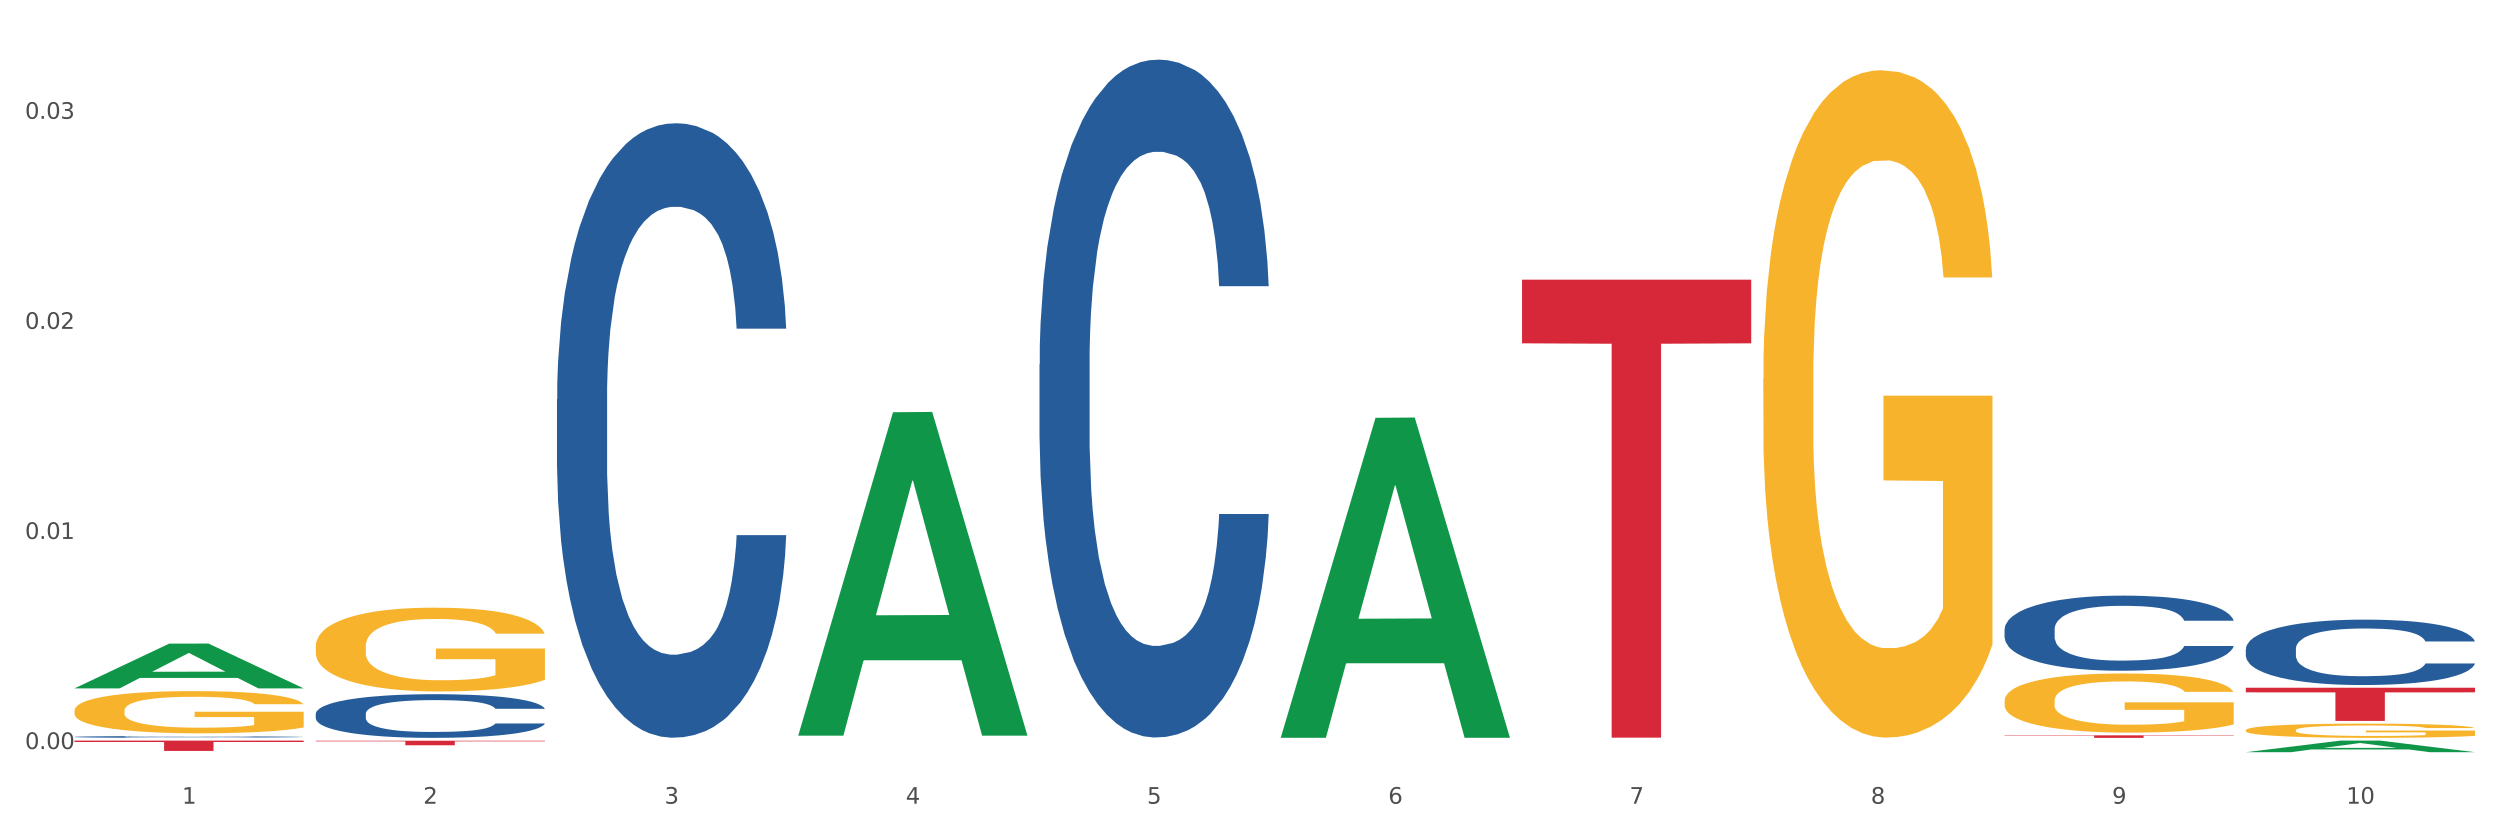
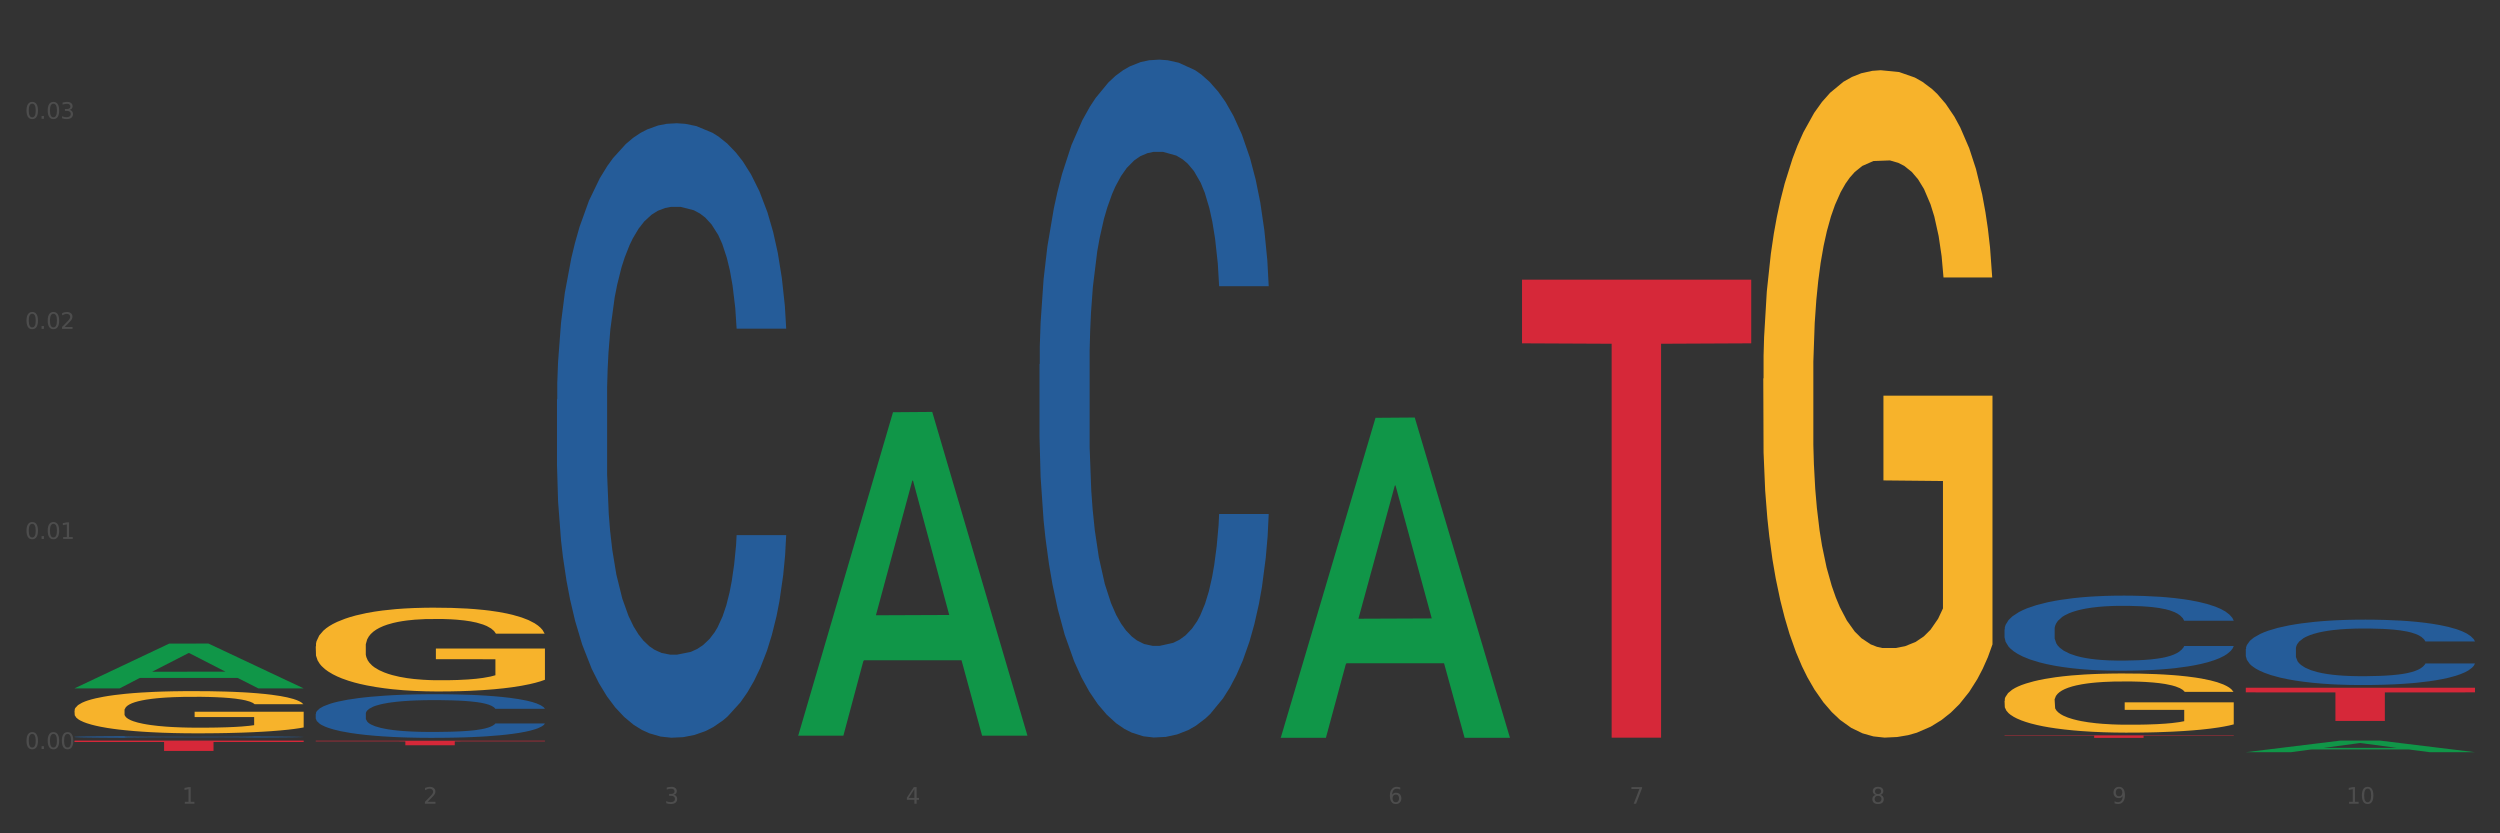
<svg xmlns="http://www.w3.org/2000/svg" xmlns:xlink="http://www.w3.org/1999/xlink" width="1080pt" height="360pt" viewBox="0 0 1080 360" version="1.1">
  <rect x="0" y="0" width="1080" height="360" fill="#333333" stroke="none" />
  <defs>
    <style type="text/css">*{stroke-linejoin: round; stroke-linecap: butt}</style>
  </defs>
  <g id="figure_1">
    <g id="patch_1">
-       <path d="M 0 360  L 1080 360  L 1080 0  L 0 0  z " style="fill: #ffffff; stroke: #ffffff; stroke-linejoin: miter" />
-     </g>
+       </g>
    <g id="axes_1">
      <g id="matplotlib.axis_1">
        <g id="xtick_1">
          <g id="text_1">
            <g style="fill: #4d4d4d" transform="translate(78.627 347.204) scale(0.096 -0.096)">
              <defs>
                <path id="DejaVuSans-31" d="M 794 531  L 1825 531  L 1825 4091  L 703 3866  L 703 4441  L 1819 4666  L 2450 4666  L 2450 531  L 3481 531  L 3481 0  L 794 0  L 794 531  z " transform="scale(0.016)" />
              </defs>
              <use xlink:href="#DejaVuSans-31" />
            </g>
          </g>
        </g>
        <g id="xtick_2">
          <g id="text_2">
            <g style="fill: #4d4d4d" transform="translate(182.851 347.204) scale(0.096 -0.096)">
              <defs>
                <path id="DejaVuSans-32" d="M 1228 531  L 3431 531  L 3431 0  L 469 0  L 469 531  Q 828 903 1448 1529  Q 2069 2156 2228 2338  Q 2531 2678 2651 2914  Q 2772 3150 2772 3378  Q 2772 3750 2511 3984  Q 2250 4219 1831 4219  Q 1534 4219 1204 4116  Q 875 4013 500 3803  L 500 4441  Q 881 4594 1212 4672  Q 1544 4750 1819 4750  Q 2544 4750 2975 4387  Q 3406 4025 3406 3419  Q 3406 3131 3298 2873  Q 3191 2616 2906 2266  Q 2828 2175 2409 1742  Q 1991 1309 1228 531  z " transform="scale(0.016)" />
              </defs>
              <use xlink:href="#DejaVuSans-32" />
            </g>
          </g>
        </g>
        <g id="xtick_3">
          <g id="text_3">
            <g style="fill: #4d4d4d" transform="translate(287.074 347.204) scale(0.096 -0.096)">
              <defs>
                <path id="DejaVuSans-33" d="M 2597 2516  Q 3050 2419 3304 2112  Q 3559 1806 3559 1356  Q 3559 666 3084 287  Q 2609 -91 1734 -91  Q 1441 -91 1130 -33  Q 819 25 488 141  L 488 750  Q 750 597 1062 519  Q 1375 441 1716 441  Q 2309 441 2620 675  Q 2931 909 2931 1356  Q 2931 1769 2642 2001  Q 2353 2234 1838 2234  L 1294 2234  L 1294 2753  L 1863 2753  Q 2328 2753 2575 2939  Q 2822 3125 2822 3475  Q 2822 3834 2567 4026  Q 2313 4219 1838 4219  Q 1578 4219 1281 4162  Q 984 4106 628 3988  L 628 4550  Q 988 4650 1302 4700  Q 1616 4750 1894 4750  Q 2613 4750 3031 4423  Q 3450 4097 3450 3541  Q 3450 3153 3228 2886  Q 3006 2619 2597 2516  z " transform="scale(0.016)" />
              </defs>
              <use xlink:href="#DejaVuSans-33" />
            </g>
          </g>
        </g>
        <g id="xtick_4">
          <g id="text_4">
            <g style="fill: #4d4d4d" transform="translate(391.298 347.204) scale(0.096 -0.096)">
              <defs>
                <path id="DejaVuSans-34" d="M 2419 4116  L 825 1625  L 2419 1625  L 2419 4116  z M 2253 4666  L 3047 4666  L 3047 1625  L 3713 1625  L 3713 1100  L 3047 1100  L 3047 0  L 2419 0  L 2419 1100  L 313 1100  L 313 1709  L 2253 4666  z " transform="scale(0.016)" />
              </defs>
              <use xlink:href="#DejaVuSans-34" />
            </g>
          </g>
        </g>
        <g id="xtick_5">
          <g id="text_5">
            <g style="fill: #4d4d4d" transform="translate(495.522 347.204) scale(0.096 -0.096)">
              <defs>
-                 <path id="DejaVuSans-35" d="M 691 4666  L 3169 4666  L 3169 4134  L 1269 4134  L 1269 2991  Q 1406 3038 1543 3061  Q 1681 3084 1819 3084  Q 2600 3084 3056 2656  Q 3513 2228 3513 1497  Q 3513 744 3044 326  Q 2575 -91 1722 -91  Q 1428 -91 1123 -41  Q 819 9 494 109  L 494 744  Q 775 591 1075 516  Q 1375 441 1709 441  Q 2250 441 2565 725  Q 2881 1009 2881 1497  Q 2881 1984 2565 2268  Q 2250 2553 1709 2553  Q 1456 2553 1204 2497  Q 953 2441 691 2322  L 691 4666  z " transform="scale(0.016)" />
-               </defs>
+                 </defs>
              <use xlink:href="#DejaVuSans-35" />
            </g>
          </g>
        </g>
        <g id="xtick_6">
          <g id="text_6">
            <g style="fill: #4d4d4d" transform="translate(599.745 347.204) scale(0.096 -0.096)">
              <defs>
                <path id="DejaVuSans-36" d="M 2113 2584  Q 1688 2584 1439 2293  Q 1191 2003 1191 1497  Q 1191 994 1439 701  Q 1688 409 2113 409  Q 2538 409 2786 701  Q 3034 994 3034 1497  Q 3034 2003 2786 2293  Q 2538 2584 2113 2584  z M 3366 4563  L 3366 3988  Q 3128 4100 2886 4159  Q 2644 4219 2406 4219  Q 1781 4219 1451 3797  Q 1122 3375 1075 2522  Q 1259 2794 1537 2939  Q 1816 3084 2150 3084  Q 2853 3084 3261 2657  Q 3669 2231 3669 1497  Q 3669 778 3244 343  Q 2819 -91 2113 -91  Q 1303 -91 875 529  Q 447 1150 447 2328  Q 447 3434 972 4092  Q 1497 4750 2381 4750  Q 2619 4750 2861 4703  Q 3103 4656 3366 4563  z " transform="scale(0.016)" />
              </defs>
              <use xlink:href="#DejaVuSans-36" />
            </g>
          </g>
        </g>
        <g id="xtick_7">
          <g id="text_7">
            <g style="fill: #4d4d4d" transform="translate(703.969 347.204) scale(0.096 -0.096)">
              <defs>
                <path id="DejaVuSans-37" d="M 525 4666  L 3525 4666  L 3525 4397  L 1831 0  L 1172 0  L 2766 4134  L 525 4134  L 525 4666  z " transform="scale(0.016)" />
              </defs>
              <use xlink:href="#DejaVuSans-37" />
            </g>
          </g>
        </g>
        <g id="xtick_8">
          <g id="text_8">
            <g style="fill: #4d4d4d" transform="translate(808.193 347.204) scale(0.096 -0.096)">
              <defs>
                <path id="DejaVuSans-38" d="M 2034 2216  Q 1584 2216 1326 1975  Q 1069 1734 1069 1313  Q 1069 891 1326 650  Q 1584 409 2034 409  Q 2484 409 2743 651  Q 3003 894 3003 1313  Q 3003 1734 2745 1975  Q 2488 2216 2034 2216  z M 1403 2484  Q 997 2584 770 2862  Q 544 3141 544 3541  Q 544 4100 942 4425  Q 1341 4750 2034 4750  Q 2731 4750 3128 4425  Q 3525 4100 3525 3541  Q 3525 3141 3298 2862  Q 3072 2584 2669 2484  Q 3125 2378 3379 2068  Q 3634 1759 3634 1313  Q 3634 634 3220 271  Q 2806 -91 2034 -91  Q 1263 -91 848 271  Q 434 634 434 1313  Q 434 1759 690 2068  Q 947 2378 1403 2484  z M 1172 3481  Q 1172 3119 1398 2916  Q 1625 2713 2034 2713  Q 2441 2713 2670 2916  Q 2900 3119 2900 3481  Q 2900 3844 2670 4047  Q 2441 4250 2034 4250  Q 1625 4250 1398 4047  Q 1172 3844 1172 3481  z " transform="scale(0.016)" />
              </defs>
              <use xlink:href="#DejaVuSans-38" />
            </g>
          </g>
        </g>
        <g id="xtick_9">
          <g id="text_9">
            <g style="fill: #4d4d4d" transform="translate(912.416 347.204) scale(0.096 -0.096)">
              <defs>
                <path id="DejaVuSans-39" d="M 703 97  L 703 672  Q 941 559 1184 500  Q 1428 441 1663 441  Q 2288 441 2617 861  Q 2947 1281 2994 2138  Q 2813 1869 2534 1725  Q 2256 1581 1919 1581  Q 1219 1581 811 2004  Q 403 2428 403 3163  Q 403 3881 828 4315  Q 1253 4750 1959 4750  Q 2769 4750 3195 4129  Q 3622 3509 3622 2328  Q 3622 1225 3098 567  Q 2575 -91 1691 -91  Q 1453 -91 1209 -44  Q 966 3 703 97  z M 1959 2075  Q 2384 2075 2632 2365  Q 2881 2656 2881 3163  Q 2881 3666 2632 3958  Q 2384 4250 1959 4250  Q 1534 4250 1286 3958  Q 1038 3666 1038 3163  Q 1038 2656 1286 2365  Q 1534 2075 1959 2075  z " transform="scale(0.016)" />
              </defs>
              <use xlink:href="#DejaVuSans-39" />
            </g>
          </g>
        </g>
        <g id="xtick_10">
          <g id="text_10">
            <g style="fill: #4d4d4d" transform="translate(1013.586 347.204) scale(0.096 -0.096)">
              <defs>
                <path id="DejaVuSans-30" d="M 2034 4250  Q 1547 4250 1301 3770  Q 1056 3291 1056 2328  Q 1056 1369 1301 889  Q 1547 409 2034 409  Q 2525 409 2770 889  Q 3016 1369 3016 2328  Q 3016 3291 2770 3770  Q 2525 4250 2034 4250  z M 2034 4750  Q 2819 4750 3233 4129  Q 3647 3509 3647 2328  Q 3647 1150 3233 529  Q 2819 -91 2034 -91  Q 1250 -91 836 529  Q 422 1150 422 2328  Q 422 3509 836 4129  Q 1250 4750 2034 4750  z " transform="scale(0.016)" />
              </defs>
              <use xlink:href="#DejaVuSans-31" />
              <use xlink:href="#DejaVuSans-30" transform="translate(63.623 0)" />
            </g>
          </g>
        </g>
        <g id="xtick_11" />
        <g id="xtick_12" />
        <g id="xtick_13" />
        <g id="xtick_14" />
        <g id="xtick_15" />
        <g id="xtick_16" />
        <g id="xtick_17" />
        <g id="xtick_18" />
        <g id="xtick_19" />
      </g>
      <g id="matplotlib.axis_2">
        <g id="ytick_1">
          <g id="text_11">
            <g style="fill: #4d4d4d" transform="translate(10.8 323.574) scale(0.096 -0.096)">
              <defs>
                <path id="DejaVuSans-2e" d="M 684 794  L 1344 794  L 1344 0  L 684 0  L 684 794  z " transform="scale(0.016)" />
              </defs>
              <use xlink:href="#DejaVuSans-30" />
              <use xlink:href="#DejaVuSans-2e" transform="translate(63.623 0)" />
              <use xlink:href="#DejaVuSans-30" transform="translate(95.41 0)" />
              <use xlink:href="#DejaVuSans-30" transform="translate(159.033 0)" />
            </g>
          </g>
        </g>
        <g id="ytick_2">
          <g id="text_12">
            <g style="fill: #4d4d4d" transform="translate(10.8 232.822) scale(0.096 -0.096)">
              <use xlink:href="#DejaVuSans-30" />
              <use xlink:href="#DejaVuSans-2e" transform="translate(63.623 0)" />
              <use xlink:href="#DejaVuSans-30" transform="translate(95.41 0)" />
              <use xlink:href="#DejaVuSans-31" transform="translate(159.033 0)" />
            </g>
          </g>
        </g>
        <g id="ytick_3">
          <g id="text_13">
            <g style="fill: #4d4d4d" transform="translate(10.8 142.07) scale(0.096 -0.096)">
              <use xlink:href="#DejaVuSans-30" />
              <use xlink:href="#DejaVuSans-2e" transform="translate(63.623 0)" />
              <use xlink:href="#DejaVuSans-30" transform="translate(95.41 0)" />
              <use xlink:href="#DejaVuSans-32" transform="translate(159.033 0)" />
            </g>
          </g>
        </g>
        <g id="ytick_4">
          <g id="text_14">
            <g style="fill: #4d4d4d" transform="translate(10.8 51.318) scale(0.096 -0.096)">
              <use xlink:href="#DejaVuSans-30" />
              <use xlink:href="#DejaVuSans-2e" transform="translate(63.623 0)" />
              <use xlink:href="#DejaVuSans-30" transform="translate(95.41 0)" />
              <use xlink:href="#DejaVuSans-33" transform="translate(159.033 0)" />
            </g>
          </g>
        </g>
        <g id="ytick_5" />
        <g id="ytick_6" />
        <g id="ytick_7" />
      </g>
      <g id="PolyCollection_1">
        <path d="M 32.175 297.35  L 32.277 297.332  L 73.107 278.033  L 90.051 278.015  L 131.187 297.386  L 111.589 297.386  L 102.709 292.875  L 60.552 292.875  L 60.246 292.948  L 51.671 297.386  L 32.175 297.386  L 32.175 297.35  L 65.86 290.183  L 97.401 290.165  L 81.783 282.144  L 81.579 282.107  L 81.375 282.162  L 65.758 290.165  L 65.86 290.183  L 32.175 297.35  z " clip-path="url(#p1fbffec6d6)" style="fill: #109648" />
        <path d="M 449.069 157.339  L 449.187 157.072  L 449.187 149.584  L 449.538 139.421  L 450.825 120.7  L 452.464 106.526  L 455.272 89.945  L 456.794 82.991  L 458.783 75.236  L 462.88 62.666  L 467.561 51.969  L 470.838 46.085  L 473.296 42.341  L 478.797 35.655  L 481.957 32.713  L 485.234 30.306  L 488.042 28.701  L 492.724 26.829  L 496.469 26.027  L 500.799 25.759  L 504.427 26.027  L 509.226 27.097  L 516.248 30.306  L 518.94 32.178  L 522.568 35.387  L 526.313 39.666  L 529.356 43.945  L 532.867 50.096  L 536.495 58.12  L 540.006 68.282  L 542.464 77.643  L 544.454 87.538  L 546.209 99.573  L 547.497 112.677  L 548.082 123.642  L 526.664 123.642  L 526.079 113.747  L 524.909 103.049  L 523.738 95.828  L 522.451 89.945  L 520.461 83.259  L 518.706 78.98  L 515.78 73.898  L 513.088 70.689  L 510.864 68.817  L 508.173 67.213  L 502.438 65.608  L 498.342 65.608  L 495.767 66.143  L 492.607 67.48  L 489.915 69.352  L 486.755 72.561  L 484.297 76.038  L 481.84 80.584  L 480.435 83.794  L 478.328 89.677  L 476.924 94.491  L 475.051 102.782  L 473.998 108.666  L 472.126 123.91  L 471.306 135.142  L 470.955 142.898  L 470.721 151.456  L 470.721 193.176  L 471.423 211.897  L 472.009 219.92  L 472.945 229.013  L 474.7 240.78  L 477.275 252.28  L 479.967 260.571  L 482.191 265.652  L 484.297 269.396  L 486.404 272.338  L 488.979 275.012  L 491.085 276.617  L 494.245 278.222  L 497.991 279.024  L 500.916 279.024  L 506.885 277.687  L 509.577 276.35  L 512.152 274.478  L 514.961 271.536  L 517.184 268.326  L 518.472 265.92  L 520.578 260.838  L 522.217 255.489  L 523.621 249.338  L 524.558 243.99  L 525.611 235.966  L 526.43 226.873  L 526.664 222.06  L 548.082 222.06  L 547.614 231.687  L 546.795 241.048  L 545.156 253.617  L 543.869 260.838  L 541.879 269.664  L 539.772 277.152  L 536.846 285.443  L 534.155 291.594  L 531.346 296.942  L 528.303 301.756  L 522.802 308.442  L 520.813 310.314  L 516.599 313.524  L 513.322 315.396  L 508.524 317.268  L 503.608 318.338  L 498.459 318.605  L 493.894 318.07  L 488.862 316.465  L 485.702 314.861  L 482.191 312.454  L 478.094 308.71  L 474.232 304.163  L 470.604 298.815  L 467.21 292.663  L 464.05 285.71  L 459.954 274.21  L 456.911 262.978  L 454.687 252.548  L 453.166 243.722  L 451.644 232.49  L 450.825 224.734  L 449.538 206.013  L 449.069 188.63  L 449.069 157.339  z " clip-path="url(#p1fbffec6d6)" style="fill: #255c99" />
        <path d="M 865.964 271.891  L 866.081 271.861  L 866.081 271.031  L 866.432 269.905  L 867.719 267.83  L 869.358 266.259  L 872.167 264.421  L 873.688 263.651  L 875.678 262.791  L 879.774 261.398  L 884.456 260.213  L 887.733 259.561  L 890.19 259.146  L 895.691 258.405  L 898.851 258.079  L 902.128 257.812  L 904.937 257.634  L 909.618 257.427  L 913.364 257.338  L 917.694 257.308  L 921.322 257.338  L 926.12 257.456  L 933.143 257.812  L 935.834 258.019  L 939.463 258.375  L 943.208 258.849  L 946.251 259.324  L 949.762 260.005  L 953.39 260.894  L 956.901 262.021  L 959.359 263.058  L 961.348 264.155  L 963.104 265.489  L 964.391 266.941  L 964.976 268.156  L 943.559 268.156  L 942.974 267.059  L 941.803 265.874  L 940.633 265.074  L 939.346 264.421  L 937.356 263.681  L 935.6 263.206  L 932.674 262.643  L 929.983 262.287  L 927.759 262.08  L 925.067 261.902  L 919.332 261.724  L 915.236 261.724  L 912.661 261.784  L 909.501 261.932  L 906.81 262.139  L 903.65 262.495  L 901.192 262.88  L 898.734 263.384  L 897.33 263.74  L 895.223 264.392  L 893.819 264.925  L 891.946 265.844  L 890.893 266.496  L 889.02 268.186  L 888.201 269.431  L 887.85 270.29  L 887.616 271.239  L 887.616 275.862  L 888.318 277.937  L 888.903 278.826  L 889.839 279.834  L 891.595 281.138  L 894.17 282.413  L 896.861 283.331  L 899.085 283.895  L 901.192 284.309  L 903.298 284.635  L 905.873 284.932  L 907.98 285.11  L 911.14 285.288  L 914.885 285.376  L 917.811 285.376  L 923.78 285.228  L 926.472 285.08  L 929.046 284.873  L 931.855 284.547  L 934.079 284.191  L 935.366 283.924  L 937.473 283.361  L 939.111 282.768  L 940.516 282.087  L 941.452 281.494  L 942.505 280.605  L 943.325 279.597  L 943.559 279.063  L 964.976 279.063  L 964.508 280.13  L 963.689 281.168  L 962.05 282.561  L 960.763 283.361  L 958.773 284.339  L 956.667 285.169  L 953.741 286.088  L 951.049 286.77  L 948.24 287.362  L 945.197 287.896  L 939.697 288.637  L 937.707 288.844  L 933.494 289.2  L 930.217 289.407  L 925.418 289.615  L 920.503 289.733  L 915.353 289.763  L 910.789 289.704  L 905.756 289.526  L 902.596 289.348  L 899.085 289.081  L 894.989 288.666  L 891.127 288.163  L 887.499 287.57  L 884.105 286.888  L 880.945 286.117  L 876.848 284.843  L 873.805 283.598  L 871.582 282.442  L 870.06 281.464  L 868.539 280.219  L 867.719 279.36  L 866.432 277.285  L 865.964 275.358  L 865.964 271.891  z " clip-path="url(#p1fbffec6d6)" style="fill: #255c99" />
        <path d="M 970.188 280.375  L 970.305 280.349  L 970.305 279.627  L 970.656 278.646  L 971.943 276.84  L 973.582 275.472  L 976.39 273.872  L 977.912 273.201  L 979.902 272.453  L 983.998 271.24  L 988.679 270.208  L 991.956 269.64  L 994.414 269.279  L 999.915 268.634  L 1003.075 268.35  L 1006.352 268.118  L 1009.161 267.963  L 1013.842 267.783  L 1017.587 267.705  L 1021.917 267.679  L 1025.546 267.705  L 1030.344 267.808  L 1037.366 268.118  L 1040.058 268.299  L 1043.686 268.608  L 1047.431 269.021  L 1050.474 269.434  L 1053.985 270.028  L 1057.613 270.802  L 1061.125 271.782  L 1063.582 272.685  L 1065.572 273.64  L 1067.327 274.801  L 1068.615 276.066  L 1069.2 277.124  L 1047.782 277.124  L 1047.197 276.169  L 1046.027 275.137  L 1044.857 274.44  L 1043.569 273.872  L 1041.58 273.227  L 1039.824 272.814  L 1036.898 272.324  L 1034.206 272.014  L 1031.983 271.834  L 1029.291 271.679  L 1023.556 271.524  L 1019.46 271.524  L 1016.885 271.576  L 1013.725 271.705  L 1011.033 271.885  L 1007.873 272.195  L 1005.415 272.531  L 1002.958 272.969  L 1001.553 273.279  L 999.447 273.847  L 998.042 274.311  L 996.17 275.111  L 995.116 275.679  L 993.244 277.15  L 992.424 278.233  L 992.073 278.982  L 991.839 279.807  L 991.839 283.833  L 992.541 285.639  L 993.127 286.413  L 994.063 287.291  L 995.818 288.426  L 998.393 289.536  L 1001.085 290.336  L 1003.309 290.826  L 1005.415 291.187  L 1007.522 291.471  L 1010.097 291.729  L 1012.203 291.884  L 1015.363 292.039  L 1019.109 292.116  L 1022.035 292.116  L 1028.003 291.987  L 1030.695 291.858  L 1033.27 291.677  L 1036.079 291.394  L 1038.303 291.084  L 1039.59 290.852  L 1041.697 290.361  L 1043.335 289.845  L 1044.739 289.252  L 1045.676 288.736  L 1046.729 287.962  L 1047.548 287.084  L 1047.782 286.62  L 1069.2 286.62  L 1068.732 287.549  L 1067.913 288.452  L 1066.274 289.665  L 1064.987 290.361  L 1062.997 291.213  L 1060.89 291.935  L 1057.965 292.735  L 1055.273 293.329  L 1052.464 293.845  L 1049.421 294.309  L 1043.92 294.955  L 1041.931 295.135  L 1037.717 295.445  L 1034.44 295.626  L 1029.642 295.806  L 1024.726 295.909  L 1019.577 295.935  L 1015.012 295.884  L 1009.98 295.729  L 1006.82 295.574  L 1003.309 295.342  L 999.212 294.98  L 995.35 294.542  L 991.722 294.026  L 988.328 293.432  L 985.168 292.761  L 981.072 291.652  L 978.029 290.568  L 975.805 289.561  L 974.284 288.71  L 972.762 287.626  L 971.943 286.878  L 970.656 285.071  L 970.188 283.394  L 970.188 280.375  z " clip-path="url(#p1fbffec6d6)" style="fill: #255c99" />
        <path d="M 32.175 318.323  L 32.292 318.322  L 32.292 318.303  L 32.643 318.276  L 33.931 318.226  L 35.569 318.189  L 38.378 318.145  L 39.899 318.126  L 41.889 318.106  L 45.985 318.072  L 50.667 318.044  L 53.944 318.029  L 56.401 318.019  L 61.902 318.001  L 65.062 317.993  L 68.339 317.987  L 71.148 317.983  L 75.829 317.978  L 79.575 317.975  L 83.905 317.975  L 87.533 317.975  L 92.331 317.978  L 99.354 317.987  L 102.045 317.992  L 105.674 318  L 109.419 318.012  L 112.462 318.023  L 115.973 318.039  L 119.601 318.06  L 123.112 318.087  L 125.57 318.112  L 127.559 318.138  L 129.315 318.17  L 130.602 318.205  L 131.187 318.234  L 109.77 318.234  L 109.185 318.208  L 108.014 318.179  L 106.844 318.16  L 105.557 318.145  L 103.567 318.127  L 101.811 318.116  L 98.886 318.102  L 96.194 318.094  L 93.97 318.089  L 91.278 318.085  L 85.543 318.08  L 81.447 318.08  L 78.872 318.082  L 75.712 318.085  L 73.021 318.09  L 69.861 318.099  L 67.403 318.108  L 64.945 318.12  L 63.541 318.128  L 61.434 318.144  L 60.03 318.157  L 58.157 318.179  L 57.104 318.194  L 55.231 318.235  L 54.412 318.264  L 54.061 318.285  L 53.827 318.308  L 53.827 318.418  L 54.529 318.468  L 55.114 318.489  L 56.05 318.513  L 57.806 318.544  L 60.381 318.575  L 63.072 318.597  L 65.296 318.61  L 67.403 318.62  L 69.509 318.628  L 72.084 318.635  L 74.191 318.639  L 77.351 318.643  L 81.096 318.645  L 84.022 318.645  L 89.991 318.642  L 92.683 318.638  L 95.257 318.633  L 98.066 318.626  L 100.29 318.617  L 101.577 318.611  L 103.684 318.597  L 105.322 318.583  L 106.727 318.567  L 107.663 318.553  L 108.717 318.531  L 109.536 318.507  L 109.77 318.495  L 131.187 318.495  L 130.719 318.52  L 129.9 318.545  L 128.262 318.578  L 126.974 318.597  L 124.985 318.621  L 122.878 318.64  L 119.952 318.662  L 117.26 318.679  L 114.451 318.693  L 111.408 318.706  L 105.908 318.723  L 103.918 318.728  L 99.705 318.737  L 96.428 318.742  L 91.629 318.747  L 86.714 318.75  L 81.564 318.75  L 77 318.749  L 71.967 318.745  L 68.807 318.74  L 65.296 318.734  L 61.2 318.724  L 57.338 318.712  L 53.71 318.698  L 50.316 318.682  L 47.156 318.663  L 43.059 318.633  L 40.016 318.603  L 37.793 318.575  L 36.271 318.552  L 34.75 318.522  L 33.931 318.502  L 32.643 318.452  L 32.175 318.406  L 32.175 318.323  z " clip-path="url(#p1fbffec6d6)" style="fill: #255c99" />
        <path d="M 970.188 297.112  L 1069.2 297.112  L 1069.2 299.101  L 1030.252 299.115  L 1030.252 311.429  L 1008.901 311.429  L 1008.901 299.115  L 970.188 299.101  L 970.188 297.125  L 970.188 297.112  z " clip-path="url(#p1fbffec6d6)" style="fill: #d62839" />
        <path d="M 32.175 306.989  L 32.292 306.973  L 32.292 306.373  L 32.526 305.857  L 33.695 304.608  L 35.448 303.576  L 36.734 303.026  L 38.02 302.576  L 39.54 302.127  L 41.41 301.66  L 44.8 300.978  L 46.904 300.628  L 49.476 300.262  L 54.152 299.729  L 57.542 299.429  L 61.049 299.179  L 66.777 298.879  L 70.517 298.746  L 74.492 298.646  L 79.285 298.58  L 82.909 298.563  L 90.858 298.613  L 97.638 298.763  L 100.911 298.879  L 105.119 299.079  L 107.34 299.212  L 110.964 299.479  L 114.705 299.829  L 117.277 300.128  L 121.134 300.695  L 124.057 301.261  L 126.745 301.96  L 128.148 302.443  L 129.2 302.893  L 130.135 303.409  L 131.071 304.225  L 110.029 304.225  L 109.211 303.642  L 107.925 303.093  L 106.054 302.56  L 104.418 302.227  L 101.612 301.81  L 99.041 301.544  L 96.352 301.344  L 93.079 301.178  L 90.507 301.094  L 86.883 301.028  L 79.752 301.044  L 74.96 301.178  L 71.686 301.344  L 69.582 301.494  L 67.712 301.66  L 65.608 301.894  L 63.153 302.243  L 61.399 302.56  L 59.646 302.959  L 58.243 303.359  L 56.957 303.825  L 55.905 304.325  L 55.087 304.841  L 54.386 305.474  L 53.801 306.523  L 53.801 308.805  L 54.035 309.321  L 54.619 310.004  L 55.321 310.52  L 56.49 311.136  L 57.542 311.552  L 59.529 312.152  L 61.75 312.651  L 63.504 312.968  L 65.257 313.234  L 68.296 313.601  L 71.686 313.9  L 74.609 314.084  L 78.583 314.25  L 81.272 314.317  L 83.61 314.35  L 89.338 314.35  L 93.429 314.3  L 97.988 314.184  L 101.495 314.034  L 104.418 313.85  L 107.691 313.551  L 109.795 313.268  L 109.795 309.787  L 84.078 309.77  L 84.078 307.456  L 131.187 307.456  L 131.187 314.25  L 129.2 314.6  L 126.979 314.916  L 124.641 315.199  L 121.134 315.549  L 116.926 315.882  L 113.185 316.115  L 109.211 316.315  L 104.535 316.498  L 98.456 316.665  L 94.715 316.731  L 90.039 316.781  L 84.545 316.798  L 79.752 316.765  L 75.076 316.681  L 70.167 316.532  L 65.374 316.315  L 61.75 316.099  L 58.126 315.832  L 54.269 315.482  L 51.229 315.149  L 48.891 314.85  L 46.32 314.467  L 43.514 313.967  L 41.41 313.517  L 39.54 313.051  L 37.552 312.452  L 36.15 311.935  L 34.747 311.286  L 33.928 310.803  L 32.993 310.054  L 32.292 309.004  L 32.175 306.989  z " clip-path="url(#p1fbffec6d6)" style="fill: #f7b32b" />
        <path d="M 865.964 317.677  L 964.976 317.677  L 964.976 317.826  L 926.028 317.827  L 926.028 318.75  L 904.677 318.75  L 904.677 317.827  L 865.964 317.826  L 865.964 317.678  L 865.964 317.677  z " clip-path="url(#p1fbffec6d6)" style="fill: #d62839" />
        <path d="M 657.517 120.821  L 756.529 120.821  L 756.529 148.316  L 717.581 148.502  L 717.581 318.672  L 696.23 318.672  L 696.23 148.502  L 657.517 148.316  L 657.517 121.007  L 657.517 120.821  z " clip-path="url(#p1fbffec6d6)" style="fill: #d62839" />
        <path d="M 136.399 319.997  L 235.411 319.997  L 235.411 320.268  L 196.463 320.27  L 196.463 321.949  L 175.112 321.949  L 175.112 320.27  L 136.399 320.268  L 136.399 319.999  L 136.399 319.997  z " clip-path="url(#p1fbffec6d6)" style="fill: #d62839" />
        <path d="M 32.175 319.927  L 131.187 319.927  L 131.187 320.549  L 92.239 320.553  L 92.239 324.405  L 70.888 324.405  L 70.888 320.553  L 32.175 320.549  L 32.175 319.931  L 32.175 319.927  z " clip-path="url(#p1fbffec6d6)" style="fill: #d62839" />
        <path d="M 240.622 172.516  L 240.739 172.274  L 240.739 165.486  L 241.09 156.274  L 242.378 139.305  L 244.016 126.456  L 246.825 111.426  L 248.347 105.123  L 250.336 98.093  L 254.432 86.7  L 259.114 77.003  L 262.391 71.67  L 264.849 68.276  L 270.349 62.215  L 273.509 59.549  L 276.786 57.367  L 279.595 55.912  L 284.277 54.215  L 288.022 53.488  L 292.352 53.246  L 295.98 53.488  L 300.779 54.458  L 307.801 57.367  L 310.493 59.064  L 314.121 61.973  L 317.866 65.852  L 320.909 69.73  L 324.42 75.306  L 328.048 82.579  L 331.559 91.79  L 334.017 100.275  L 336.007 109.245  L 337.762 120.153  L 339.049 132.032  L 339.635 141.971  L 318.217 141.971  L 317.632 133.002  L 316.462 123.305  L 315.291 116.76  L 314.004 111.426  L 312.014 105.366  L 310.259 101.487  L 307.333 96.881  L 304.641 93.972  L 302.417 92.275  L 299.725 90.821  L 293.991 89.366  L 289.894 89.366  L 287.32 89.851  L 284.16 91.063  L 281.468 92.76  L 278.308 95.669  L 275.85 98.821  L 273.392 102.942  L 271.988 105.851  L 269.881 111.184  L 268.477 115.547  L 266.604 123.062  L 265.551 128.396  L 263.678 142.214  L 262.859 152.395  L 262.508 159.425  L 262.274 167.183  L 262.274 205  L 262.976 221.969  L 263.561 229.242  L 264.498 237.484  L 266.253 248.151  L 268.828 258.575  L 271.52 266.09  L 273.743 270.696  L 275.85 274.089  L 277.957 276.756  L 280.532 279.18  L 282.638 280.635  L 285.798 282.089  L 289.543 282.817  L 292.469 282.817  L 298.438 281.604  L 301.13 280.392  L 303.705 278.695  L 306.513 276.029  L 308.737 273.12  L 310.025 270.938  L 312.131 266.332  L 313.77 261.484  L 315.174 255.908  L 316.11 251.06  L 317.164 243.787  L 317.983 235.545  L 318.217 231.181  L 339.635 231.181  L 339.167 239.908  L 338.347 248.393  L 336.709 259.787  L 335.421 266.332  L 333.432 274.332  L 331.325 281.12  L 328.399 288.635  L 325.707 294.21  L 322.899 299.059  L 319.856 303.422  L 314.355 309.483  L 312.365 311.18  L 308.152 314.089  L 304.875 315.786  L 300.077 317.482  L 295.161 318.452  L 290.011 318.695  L 285.447 318.21  L 280.414 316.755  L 277.254 315.301  L 273.743 313.119  L 269.647 309.725  L 265.785 305.604  L 262.157 300.756  L 258.763 295.18  L 255.603 288.877  L 251.507 278.453  L 248.464 268.271  L 246.24 258.817  L 244.718 250.817  L 243.197 240.636  L 242.378 233.605  L 241.09 216.636  L 240.622 200.879  L 240.622 172.516  z " clip-path="url(#p1fbffec6d6)" style="fill: #255c99" />
        <path d="M 136.399 308.365  L 136.516 308.348  L 136.516 307.866  L 136.867 307.211  L 138.154 306.006  L 139.793 305.093  L 142.602 304.025  L 144.123 303.578  L 146.113 303.078  L 150.209 302.269  L 154.89 301.58  L 158.167 301.201  L 160.625 300.96  L 166.126 300.529  L 169.286 300.34  L 172.563 300.185  L 175.372 300.082  L 180.053 299.961  L 183.798 299.909  L 188.129 299.892  L 191.757 299.909  L 196.555 299.978  L 203.577 300.185  L 206.269 300.305  L 209.897 300.512  L 213.642 300.788  L 216.685 301.063  L 220.196 301.459  L 223.824 301.976  L 227.336 302.63  L 229.793 303.233  L 231.783 303.87  L 233.538 304.645  L 234.826 305.489  L 235.411 306.195  L 213.993 306.195  L 213.408 305.558  L 212.238 304.869  L 211.068 304.404  L 209.78 304.025  L 207.791 303.595  L 206.035 303.319  L 203.109 302.992  L 200.417 302.785  L 198.194 302.665  L 195.502 302.561  L 189.767 302.458  L 185.671 302.458  L 183.096 302.493  L 179.936 302.579  L 177.244 302.699  L 174.084 302.906  L 171.626 303.13  L 169.169 303.423  L 167.764 303.629  L 165.658 304.008  L 164.253 304.318  L 162.381 304.852  L 161.327 305.231  L 159.455 306.213  L 158.635 306.936  L 158.284 307.435  L 158.05 307.986  L 158.05 310.673  L 158.752 311.879  L 159.338 312.395  L 160.274 312.981  L 162.029 313.739  L 164.604 314.479  L 167.296 315.013  L 169.52 315.34  L 171.626 315.581  L 173.733 315.771  L 176.308 315.943  L 178.415 316.046  L 181.575 316.15  L 185.32 316.201  L 188.246 316.201  L 194.214 316.115  L 196.906 316.029  L 199.481 315.909  L 202.29 315.719  L 204.514 315.512  L 205.801 315.357  L 207.908 315.03  L 209.546 314.686  L 210.951 314.29  L 211.887 313.945  L 212.94 313.429  L 213.759 312.843  L 213.993 312.533  L 235.411 312.533  L 234.943 313.153  L 234.124 313.756  L 232.485 314.565  L 231.198 315.03  L 229.208 315.599  L 227.102 316.081  L 224.176 316.615  L 221.484 317.011  L 218.675 317.355  L 215.632 317.665  L 210.131 318.096  L 208.142 318.216  L 203.928 318.423  L 200.651 318.544  L 195.853 318.664  L 190.937 318.733  L 185.788 318.75  L 181.223 318.716  L 176.191 318.612  L 173.031 318.509  L 169.52 318.354  L 165.424 318.113  L 161.561 317.82  L 157.933 317.476  L 154.539 317.08  L 151.379 316.632  L 147.283 315.891  L 144.24 315.168  L 142.016 314.496  L 140.495 313.928  L 138.973 313.205  L 138.154 312.705  L 136.867 311.5  L 136.399 310.38  L 136.399 308.365  z " clip-path="url(#p1fbffec6d6)" style="fill: #255c99" />
        <path d="M 344.846 317.544  L 344.948 317.413  L 385.778 178.082  L 402.722 177.951  L 443.858 317.806  L 424.26 317.806  L 415.379 285.239  L 373.223 285.239  L 372.916 285.764  L 364.342 317.806  L 344.846 317.806  L 344.846 317.544  L 378.53 265.804  L 410.072 265.673  L 394.454 207.761  L 394.25 207.498  L 394.046 207.892  L 378.428 265.673  L 378.53 265.804  L 344.846 317.544  z " clip-path="url(#p1fbffec6d6)" style="fill: #109648" />
        <path d="M 553.293 318.48  L 553.395 318.35  L 594.225 180.497  L 611.169 180.367  L 652.306 318.74  L 632.707 318.74  L 623.827 286.518  L 581.67 286.518  L 581.364 287.037  L 572.789 318.74  L 553.293 318.74  L 553.293 318.48  L 586.978 267.288  L 618.519 267.159  L 602.901 209.861  L 602.697 209.601  L 602.493 209.991  L 586.876 267.159  L 586.978 267.288  L 553.293 318.48  z " clip-path="url(#p1fbffec6d6)" style="fill: #109648" />
        <path d="M 970.188 324.94  L 970.29 324.935  L 1011.12 319.932  L 1028.064 319.927  L 1069.2 324.95  L 1049.602 324.95  L 1040.721 323.78  L 998.564 323.78  L 998.258 323.799  L 989.684 324.95  L 970.188 324.95  L 970.188 324.94  L 1003.872 323.082  L 1035.413 323.077  L 1019.796 320.997  L 1019.592 320.988  L 1019.388 321.002  L 1003.77 323.077  L 1003.872 323.082  L 970.188 324.94  z " clip-path="url(#p1fbffec6d6)" style="fill: #109648" />
-         <path d="M 970.188 315.445  L 970.304 315.439  L 970.304 315.237  L 970.538 315.063  L 971.707 314.643  L 973.461 314.295  L 974.747 314.109  L 976.032 313.958  L 977.552 313.806  L 979.422 313.649  L 982.813 313.419  L 984.917 313.301  L 987.488 313.178  L 992.164 312.998  L 995.554 312.897  L 999.061 312.813  L 1004.789 312.712  L 1008.53 312.667  L 1012.505 312.634  L 1017.297 312.611  L 1020.921 312.605  L 1028.87 312.622  L 1035.65 312.673  L 1038.923 312.712  L 1043.132 312.779  L 1045.353 312.824  L 1048.977 312.914  L 1052.717 313.032  L 1055.289 313.133  L 1059.147 313.324  L 1062.069 313.515  L 1064.758 313.75  L 1066.161 313.913  L 1067.213 314.065  L 1068.148 314.238  L 1069.083 314.513  L 1048.041 314.513  L 1047.223 314.317  L 1045.937 314.132  L 1044.067 313.952  L 1042.43 313.84  L 1039.625 313.7  L 1037.053 313.61  L 1034.364 313.543  L 1031.091 313.487  L 1028.52 313.458  L 1024.896 313.436  L 1017.765 313.442  L 1012.972 313.487  L 1009.699 313.543  L 1007.595 313.593  L 1005.724 313.649  L 1003.62 313.728  L 1001.165 313.846  L 999.412 313.952  L 997.659 314.087  L 996.256 314.222  L 994.97 314.379  L 993.918 314.547  L 993.1 314.721  L 992.398 314.934  L 991.814 315.288  L 991.814 316.057  L 992.047 316.231  L 992.632 316.461  L 993.333 316.635  L 994.502 316.842  L 995.554 316.983  L 997.542 317.185  L 999.763 317.353  L 1001.516 317.46  L 1003.27 317.549  L 1006.309 317.673  L 1009.699 317.774  L 1012.621 317.836  L 1016.596 317.892  L 1019.285 317.914  L 1021.623 317.925  L 1027.351 317.925  L 1031.442 317.908  L 1036.001 317.869  L 1039.508 317.819  L 1042.43 317.757  L 1045.704 317.656  L 1047.808 317.561  L 1047.808 316.388  L 1022.09 316.382  L 1022.09 315.602  L 1069.2 315.602  L 1069.2 317.892  L 1067.213 318.009  L 1064.992 318.116  L 1062.654 318.212  L 1059.147 318.329  L 1054.938 318.442  L 1051.198 318.52  L 1047.223 318.587  L 1042.547 318.649  L 1036.469 318.705  L 1032.728 318.728  L 1028.052 318.745  L 1022.558 318.75  L 1017.765 318.739  L 1013.089 318.711  L 1008.179 318.66  L 1003.387 318.587  L 999.763 318.515  L 996.139 318.425  L 992.281 318.307  L 989.242 318.195  L 986.904 318.094  L 984.332 317.965  L 981.527 317.796  L 979.422 317.645  L 977.552 317.488  L 975.565 317.286  L 974.162 317.112  L 972.759 316.893  L 971.941 316.73  L 971.006 316.478  L 970.304 316.124  L 970.188 315.445  z " clip-path="url(#p1fbffec6d6)" style="fill: #f7b32b" />
-         <path d="M 865.964 302.751  L 866.081 302.728  L 866.081 301.888  L 866.315 301.164  L 867.484 299.413  L 869.237 297.966  L 870.523 297.196  L 871.809 296.565  L 873.329 295.935  L 875.199 295.282  L 878.589 294.324  L 880.693 293.834  L 883.265 293.321  L 887.941 292.574  L 891.331 292.154  L 894.838 291.803  L 900.566 291.383  L 904.306 291.197  L 908.281 291.056  L 913.074 290.963  L 916.698 290.94  L 924.647 291.01  L 931.427 291.22  L 934.7 291.383  L 938.908 291.663  L 941.129 291.85  L 944.753 292.224  L 948.494 292.714  L 951.066 293.134  L 954.923 293.928  L 957.846 294.721  L 960.534 295.702  L 961.937 296.379  L 962.989 297.009  L 963.924 297.732  L 964.859 298.876  L 943.818 298.876  L 943 298.059  L 941.714 297.289  L 939.843 296.542  L 938.207 296.075  L 935.401 295.492  L 932.829 295.118  L 930.141 294.838  L 926.868 294.605  L 924.296 294.488  L 920.672 294.394  L 913.541 294.418  L 908.749 294.605  L 905.475 294.838  L 903.371 295.048  L 901.501 295.282  L 899.397 295.608  L 896.942 296.099  L 895.188 296.542  L 893.435 297.102  L 892.032 297.662  L 890.746 298.316  L 889.694 299.016  L 888.876 299.74  L 888.175 300.627  L 887.59 302.098  L 887.59 305.296  L 887.824 306.019  L 888.408 306.976  L 889.11 307.7  L 890.279 308.564  L 891.331 309.147  L 893.318 309.987  L 895.539 310.688  L 897.293 311.131  L 899.046 311.505  L 902.085 312.018  L 905.475 312.438  L 908.398 312.695  L 912.372 312.929  L 915.061 313.022  L 917.399 313.069  L 923.127 313.069  L 927.218 312.999  L 931.777 312.835  L 935.284 312.625  L 938.207 312.368  L 941.48 311.948  L 943.584 311.551  L 943.584 306.673  L 917.867 306.649  L 917.867 303.405  L 964.976 303.405  L 964.976 312.929  L 962.989 313.419  L 960.768 313.862  L 958.43 314.259  L 954.923 314.749  L 950.715 315.216  L 946.974 315.543  L 943 315.823  L 938.324 316.08  L 932.245 316.313  L 928.504 316.407  L 923.828 316.477  L 918.334 316.5  L 913.541 316.453  L 908.865 316.337  L 903.956 316.127  L 899.163 315.823  L 895.539 315.52  L 891.915 315.146  L 888.058 314.656  L 885.018 314.189  L 882.68 313.769  L 880.109 313.232  L 877.303 312.532  L 875.199 311.902  L 873.329 311.248  L 871.341 310.408  L 869.938 309.684  L 868.536 308.774  L 867.717 308.097  L 866.782 307.046  L 866.081 305.576  L 865.964 302.751  z " clip-path="url(#p1fbffec6d6)" style="fill: #f7b32b" />
+         <path d="M 865.964 302.751  L 866.081 302.728  L 866.081 301.888  L 866.315 301.164  L 867.484 299.413  L 869.237 297.966  L 870.523 297.196  L 871.809 296.565  L 873.329 295.935  L 875.199 295.282  L 878.589 294.324  L 880.693 293.834  L 883.265 293.321  L 887.941 292.574  L 891.331 292.154  L 894.838 291.803  L 900.566 291.383  L 904.306 291.197  L 908.281 291.056  L 913.074 290.963  L 916.698 290.94  L 924.647 291.01  L 931.427 291.22  L 934.7 291.383  L 938.908 291.663  L 941.129 291.85  L 944.753 292.224  L 948.494 292.714  L 951.066 293.134  L 954.923 293.928  L 957.846 294.721  L 960.534 295.702  L 961.937 296.379  L 962.989 297.009  L 963.924 297.732  L 964.859 298.876  L 943.818 298.876  L 943 298.059  L 941.714 297.289  L 939.843 296.542  L 938.207 296.075  L 935.401 295.492  L 932.829 295.118  L 930.141 294.838  L 926.868 294.605  L 924.296 294.488  L 920.672 294.394  L 913.541 294.418  L 908.749 294.605  L 905.475 294.838  L 903.371 295.048  L 901.501 295.282  L 899.397 295.608  L 896.942 296.099  L 895.188 296.542  L 893.435 297.102  L 892.032 297.662  L 890.746 298.316  L 889.694 299.016  L 888.876 299.74  L 888.175 300.627  L 887.59 302.098  L 887.824 306.019  L 888.408 306.976  L 889.11 307.7  L 890.279 308.564  L 891.331 309.147  L 893.318 309.987  L 895.539 310.688  L 897.293 311.131  L 899.046 311.505  L 902.085 312.018  L 905.475 312.438  L 908.398 312.695  L 912.372 312.929  L 915.061 313.022  L 917.399 313.069  L 923.127 313.069  L 927.218 312.999  L 931.777 312.835  L 935.284 312.625  L 938.207 312.368  L 941.48 311.948  L 943.584 311.551  L 943.584 306.673  L 917.867 306.649  L 917.867 303.405  L 964.976 303.405  L 964.976 312.929  L 962.989 313.419  L 960.768 313.862  L 958.43 314.259  L 954.923 314.749  L 950.715 315.216  L 946.974 315.543  L 943 315.823  L 938.324 316.08  L 932.245 316.313  L 928.504 316.407  L 923.828 316.477  L 918.334 316.5  L 913.541 316.453  L 908.865 316.337  L 903.956 316.127  L 899.163 315.823  L 895.539 315.52  L 891.915 315.146  L 888.058 314.656  L 885.018 314.189  L 882.68 313.769  L 880.109 313.232  L 877.303 312.532  L 875.199 311.902  L 873.329 311.248  L 871.341 310.408  L 869.938 309.684  L 868.536 308.774  L 867.717 308.097  L 866.782 307.046  L 866.081 305.576  L 865.964 302.751  z " clip-path="url(#p1fbffec6d6)" style="fill: #f7b32b" />
        <path d="M 761.74 163.565  L 761.857 163.302  L 761.857 153.823  L 762.091 145.661  L 763.26 125.913  L 765.013 109.588  L 766.299 100.899  L 767.585 93.79  L 769.105 86.681  L 770.975 79.308  L 774.365 68.513  L 776.469 62.984  L 779.041 57.191  L 783.717 48.765  L 787.107 44.026  L 790.614 40.076  L 796.342 35.337  L 800.083 33.23  L 804.057 31.651  L 808.85 30.597  L 812.474 30.334  L 820.423 31.124  L 827.203 33.494  L 830.476 35.337  L 834.685 38.496  L 836.906 40.603  L 840.529 44.816  L 844.27 50.345  L 846.842 55.084  L 850.7 64.037  L 853.622 72.989  L 856.311 84.048  L 857.713 91.684  L 858.766 98.793  L 859.701 106.955  L 860.636 119.857  L 839.594 119.857  L 838.776 110.641  L 837.49 101.952  L 835.62 93.527  L 833.983 88.261  L 831.178 81.678  L 828.606 77.465  L 825.917 74.306  L 822.644 71.673  L 820.072 70.356  L 816.448 69.303  L 809.318 69.566  L 804.525 71.673  L 801.252 74.306  L 799.148 76.675  L 797.277 79.308  L 795.173 82.995  L 792.718 88.524  L 790.965 93.527  L 789.211 99.846  L 787.809 106.165  L 786.523 113.538  L 785.471 121.437  L 784.652 129.599  L 783.951 139.605  L 783.366 156.193  L 783.366 192.265  L 783.6 200.428  L 784.185 211.223  L 784.886 219.386  L 786.055 229.128  L 787.107 235.71  L 789.094 245.189  L 791.315 253.088  L 793.069 258.091  L 794.822 262.304  L 797.862 268.097  L 801.252 272.836  L 804.174 275.732  L 808.149 278.366  L 810.837 279.419  L 813.175 279.945  L 818.903 279.945  L 822.995 279.155  L 827.554 277.312  L 831.061 274.943  L 833.983 272.046  L 837.256 267.307  L 839.36 262.831  L 839.36 207.8  L 813.643 207.537  L 813.643 170.938  L 860.753 170.938  L 860.753 278.366  L 858.766 283.895  L 856.544 288.898  L 854.206 293.374  L 850.7 298.903  L 846.491 304.169  L 842.751 307.855  L 838.776 311.015  L 834.1 313.911  L 828.021 316.544  L 824.281 317.598  L 819.605 318.388  L 814.111 318.651  L 809.318 318.124  L 804.642 316.808  L 799.732 314.438  L 794.939 311.015  L 791.315 307.592  L 787.692 303.379  L 783.834 297.85  L 780.795 292.584  L 778.457 287.844  L 775.885 281.788  L 773.079 273.889  L 770.975 266.78  L 769.105 259.408  L 767.118 249.929  L 765.715 241.766  L 764.312 231.498  L 763.494 223.862  L 762.559 212.013  L 761.857 195.425  L 761.74 163.565  z " clip-path="url(#p1fbffec6d6)" style="fill: #f7b32b" />
        <path d="M 136.399 279.241  L 136.516 279.208  L 136.516 278.017  L 136.749 276.993  L 137.918 274.513  L 139.672 272.463  L 140.958 271.372  L 142.244 270.479  L 143.763 269.586  L 145.634 268.66  L 149.024 267.305  L 151.128 266.61  L 153.699 265.883  L 158.375 264.825  L 161.765 264.23  L 165.272 263.734  L 171 263.139  L 174.741 262.874  L 178.716 262.676  L 183.508 262.544  L 187.132 262.511  L 195.081 262.61  L 201.861 262.907  L 205.135 263.139  L 209.343 263.536  L 211.564 263.8  L 215.188 264.329  L 218.928 265.023  L 221.5 265.619  L 225.358 266.743  L 228.28 267.867  L 230.969 269.256  L 232.372 270.214  L 233.424 271.107  L 234.359 272.132  L 235.294 273.752  L 214.253 273.752  L 213.434 272.595  L 212.148 271.504  L 210.278 270.446  L 208.641 269.785  L 205.836 268.958  L 203.264 268.429  L 200.576 268.032  L 197.302 267.702  L 194.731 267.536  L 191.107 267.404  L 183.976 267.437  L 179.183 267.702  L 175.91 268.032  L 173.806 268.33  L 171.936 268.66  L 169.831 269.123  L 167.377 269.818  L 165.623 270.446  L 163.87 271.239  L 162.467 272.033  L 161.181 272.959  L 160.129 273.951  L 159.311 274.976  L 158.609 276.232  L 158.025 278.315  L 158.025 282.845  L 158.259 283.87  L 158.843 285.225  L 159.544 286.25  L 160.713 287.474  L 161.765 288.3  L 163.753 289.491  L 165.974 290.483  L 167.727 291.111  L 169.481 291.64  L 172.52 292.367  L 175.91 292.962  L 178.833 293.326  L 182.807 293.657  L 185.496 293.789  L 187.834 293.855  L 193.562 293.855  L 197.653 293.756  L 202.212 293.524  L 205.719 293.227  L 208.641 292.863  L 211.915 292.268  L 214.019 291.706  L 214.019 284.796  L 188.301 284.762  L 188.301 280.167  L 235.411 280.167  L 235.411 293.657  L 233.424 294.351  L 231.203 294.979  L 228.865 295.541  L 225.358 296.236  L 221.15 296.897  L 217.409 297.36  L 213.434 297.757  L 208.758 298.12  L 202.68 298.451  L 198.939 298.583  L 194.263 298.682  L 188.769 298.715  L 183.976 298.649  L 179.3 298.484  L 174.39 298.186  L 169.598 297.757  L 165.974 297.327  L 162.35 296.798  L 158.492 296.103  L 155.453 295.442  L 153.115 294.847  L 150.543 294.086  L 147.738 293.095  L 145.634 292.202  L 143.763 291.276  L 141.776 290.086  L 140.373 289.061  L 138.97 287.771  L 138.152 286.812  L 137.217 285.325  L 136.516 283.242  L 136.399 279.241  z " clip-path="url(#p1fbffec6d6)" style="fill: #f7b32b" />
      </g>
    </g>
  </g>
  <defs>
    <clipPath id="p1fbffec6d6">
      <rect x="32.175" y="10.8" width="1037.025" height="329.109" />
    </clipPath>
  </defs>
</svg>